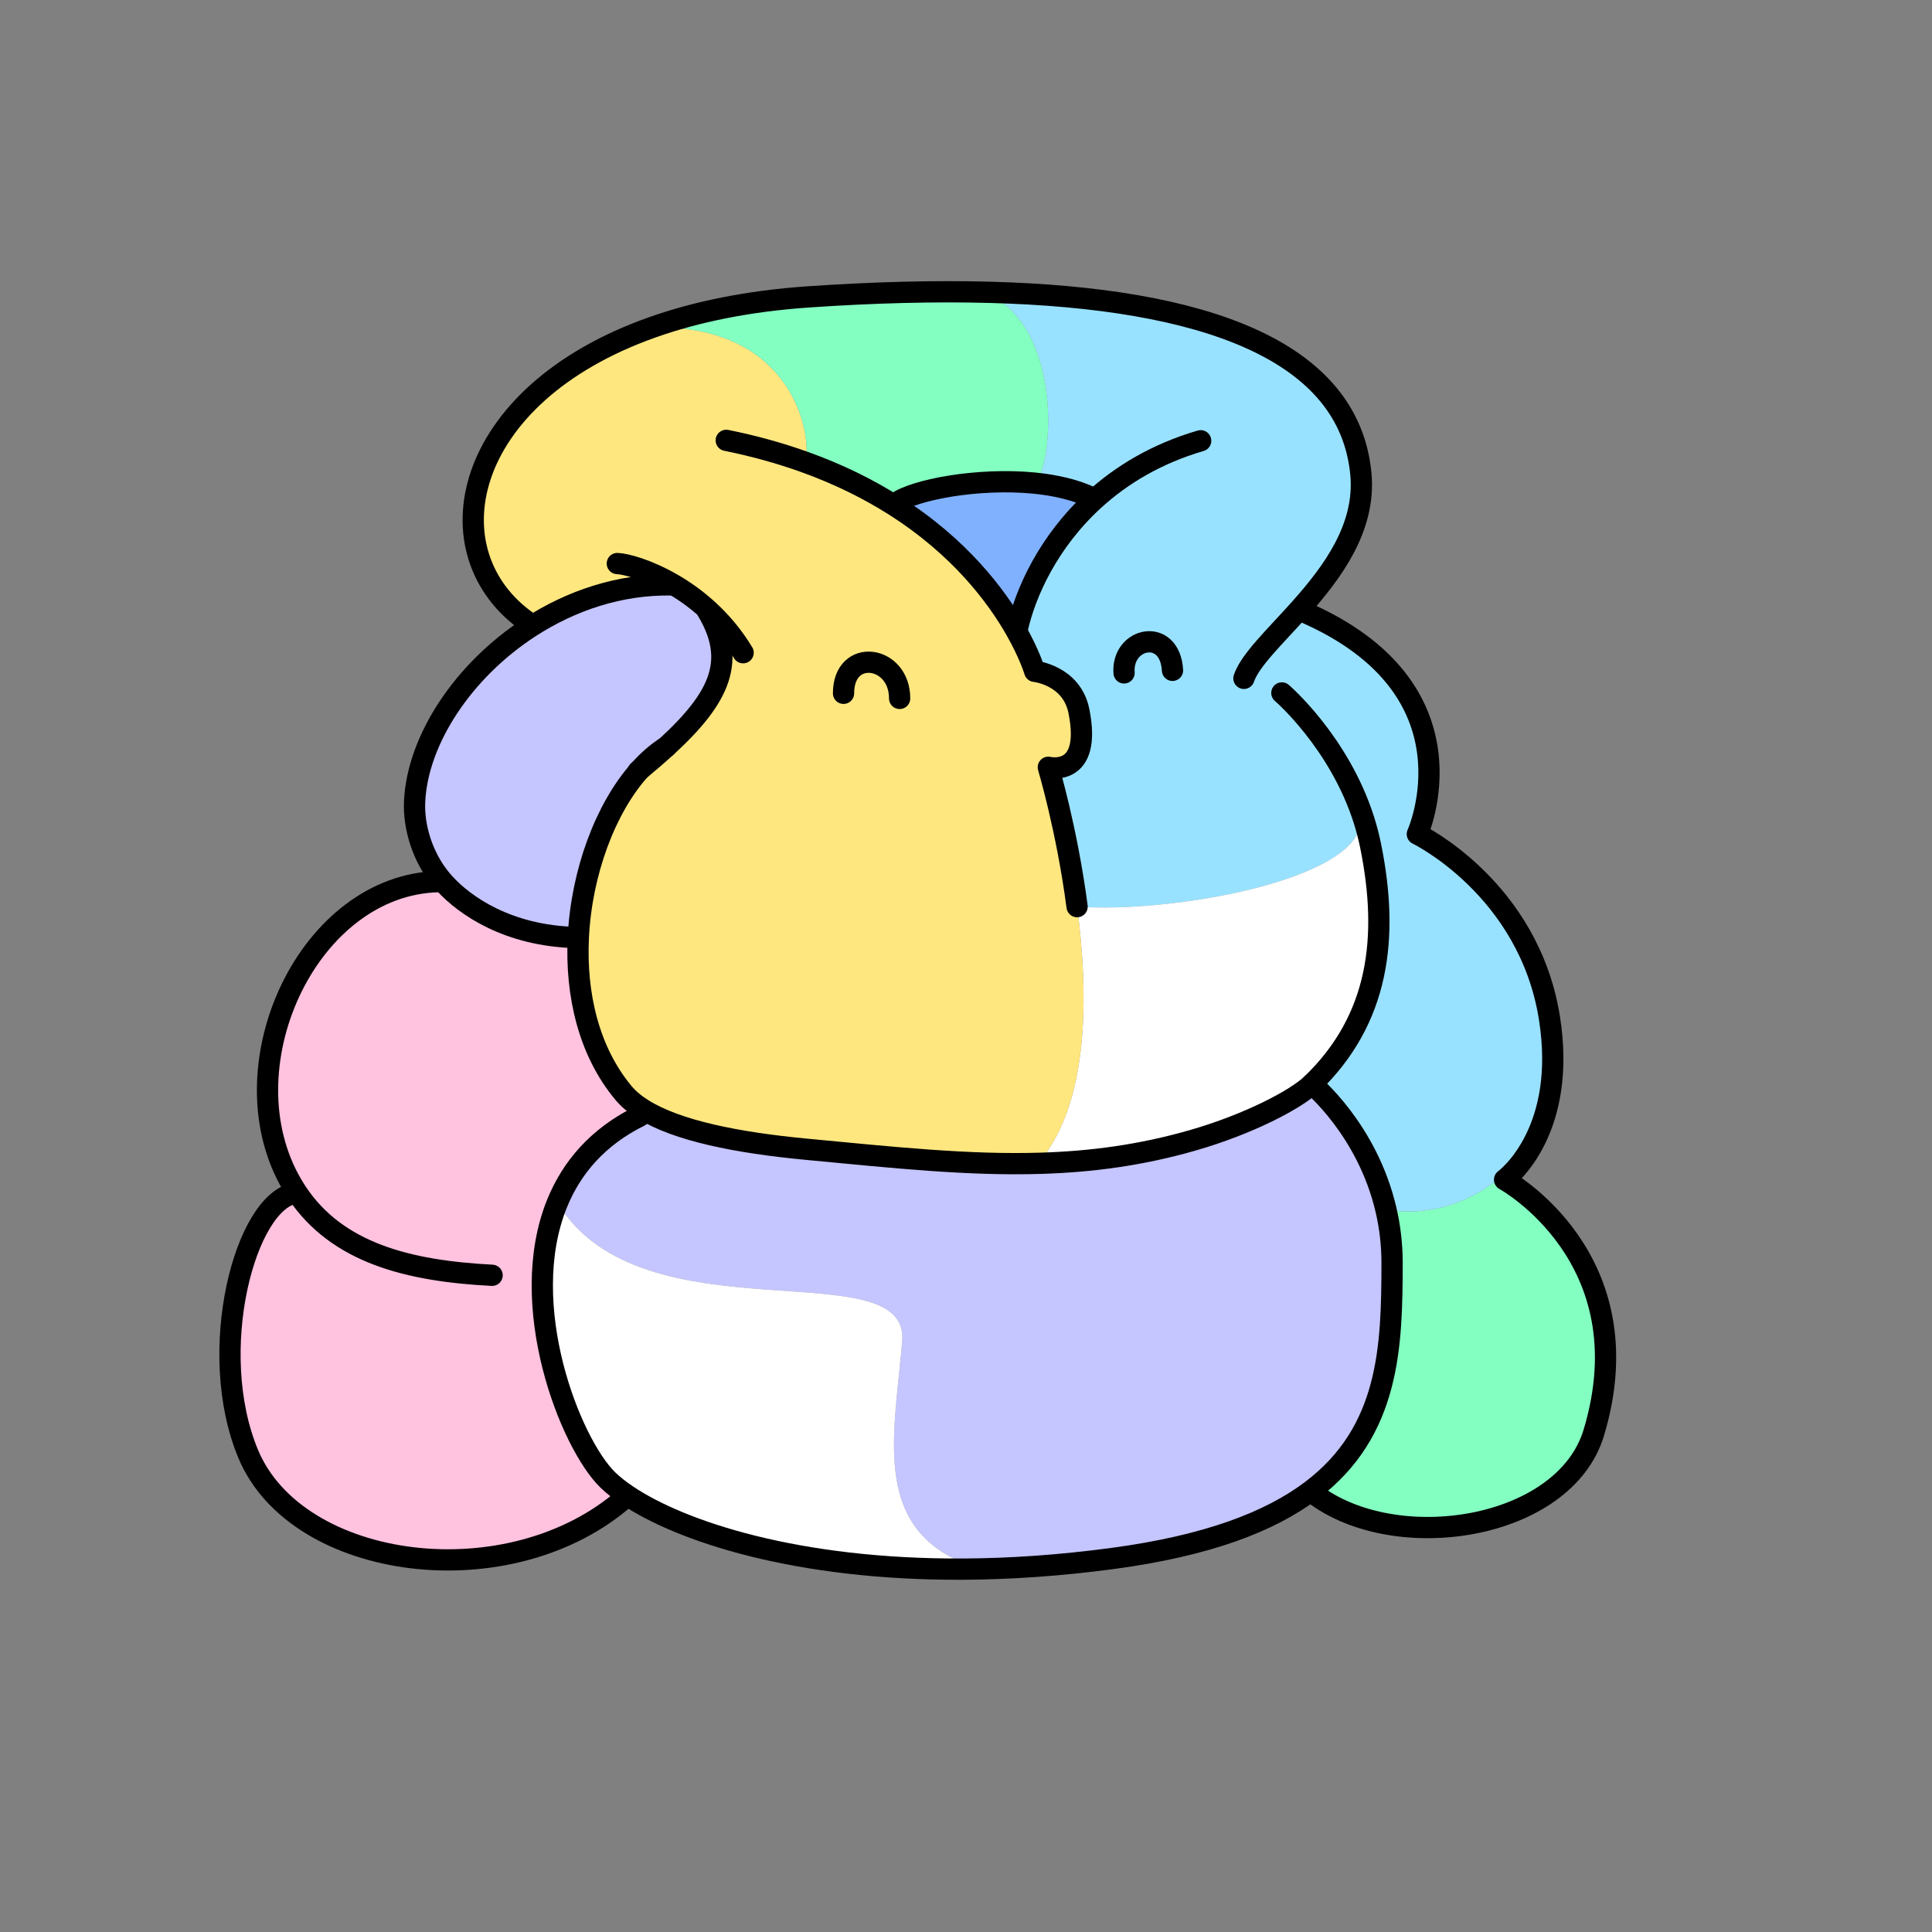
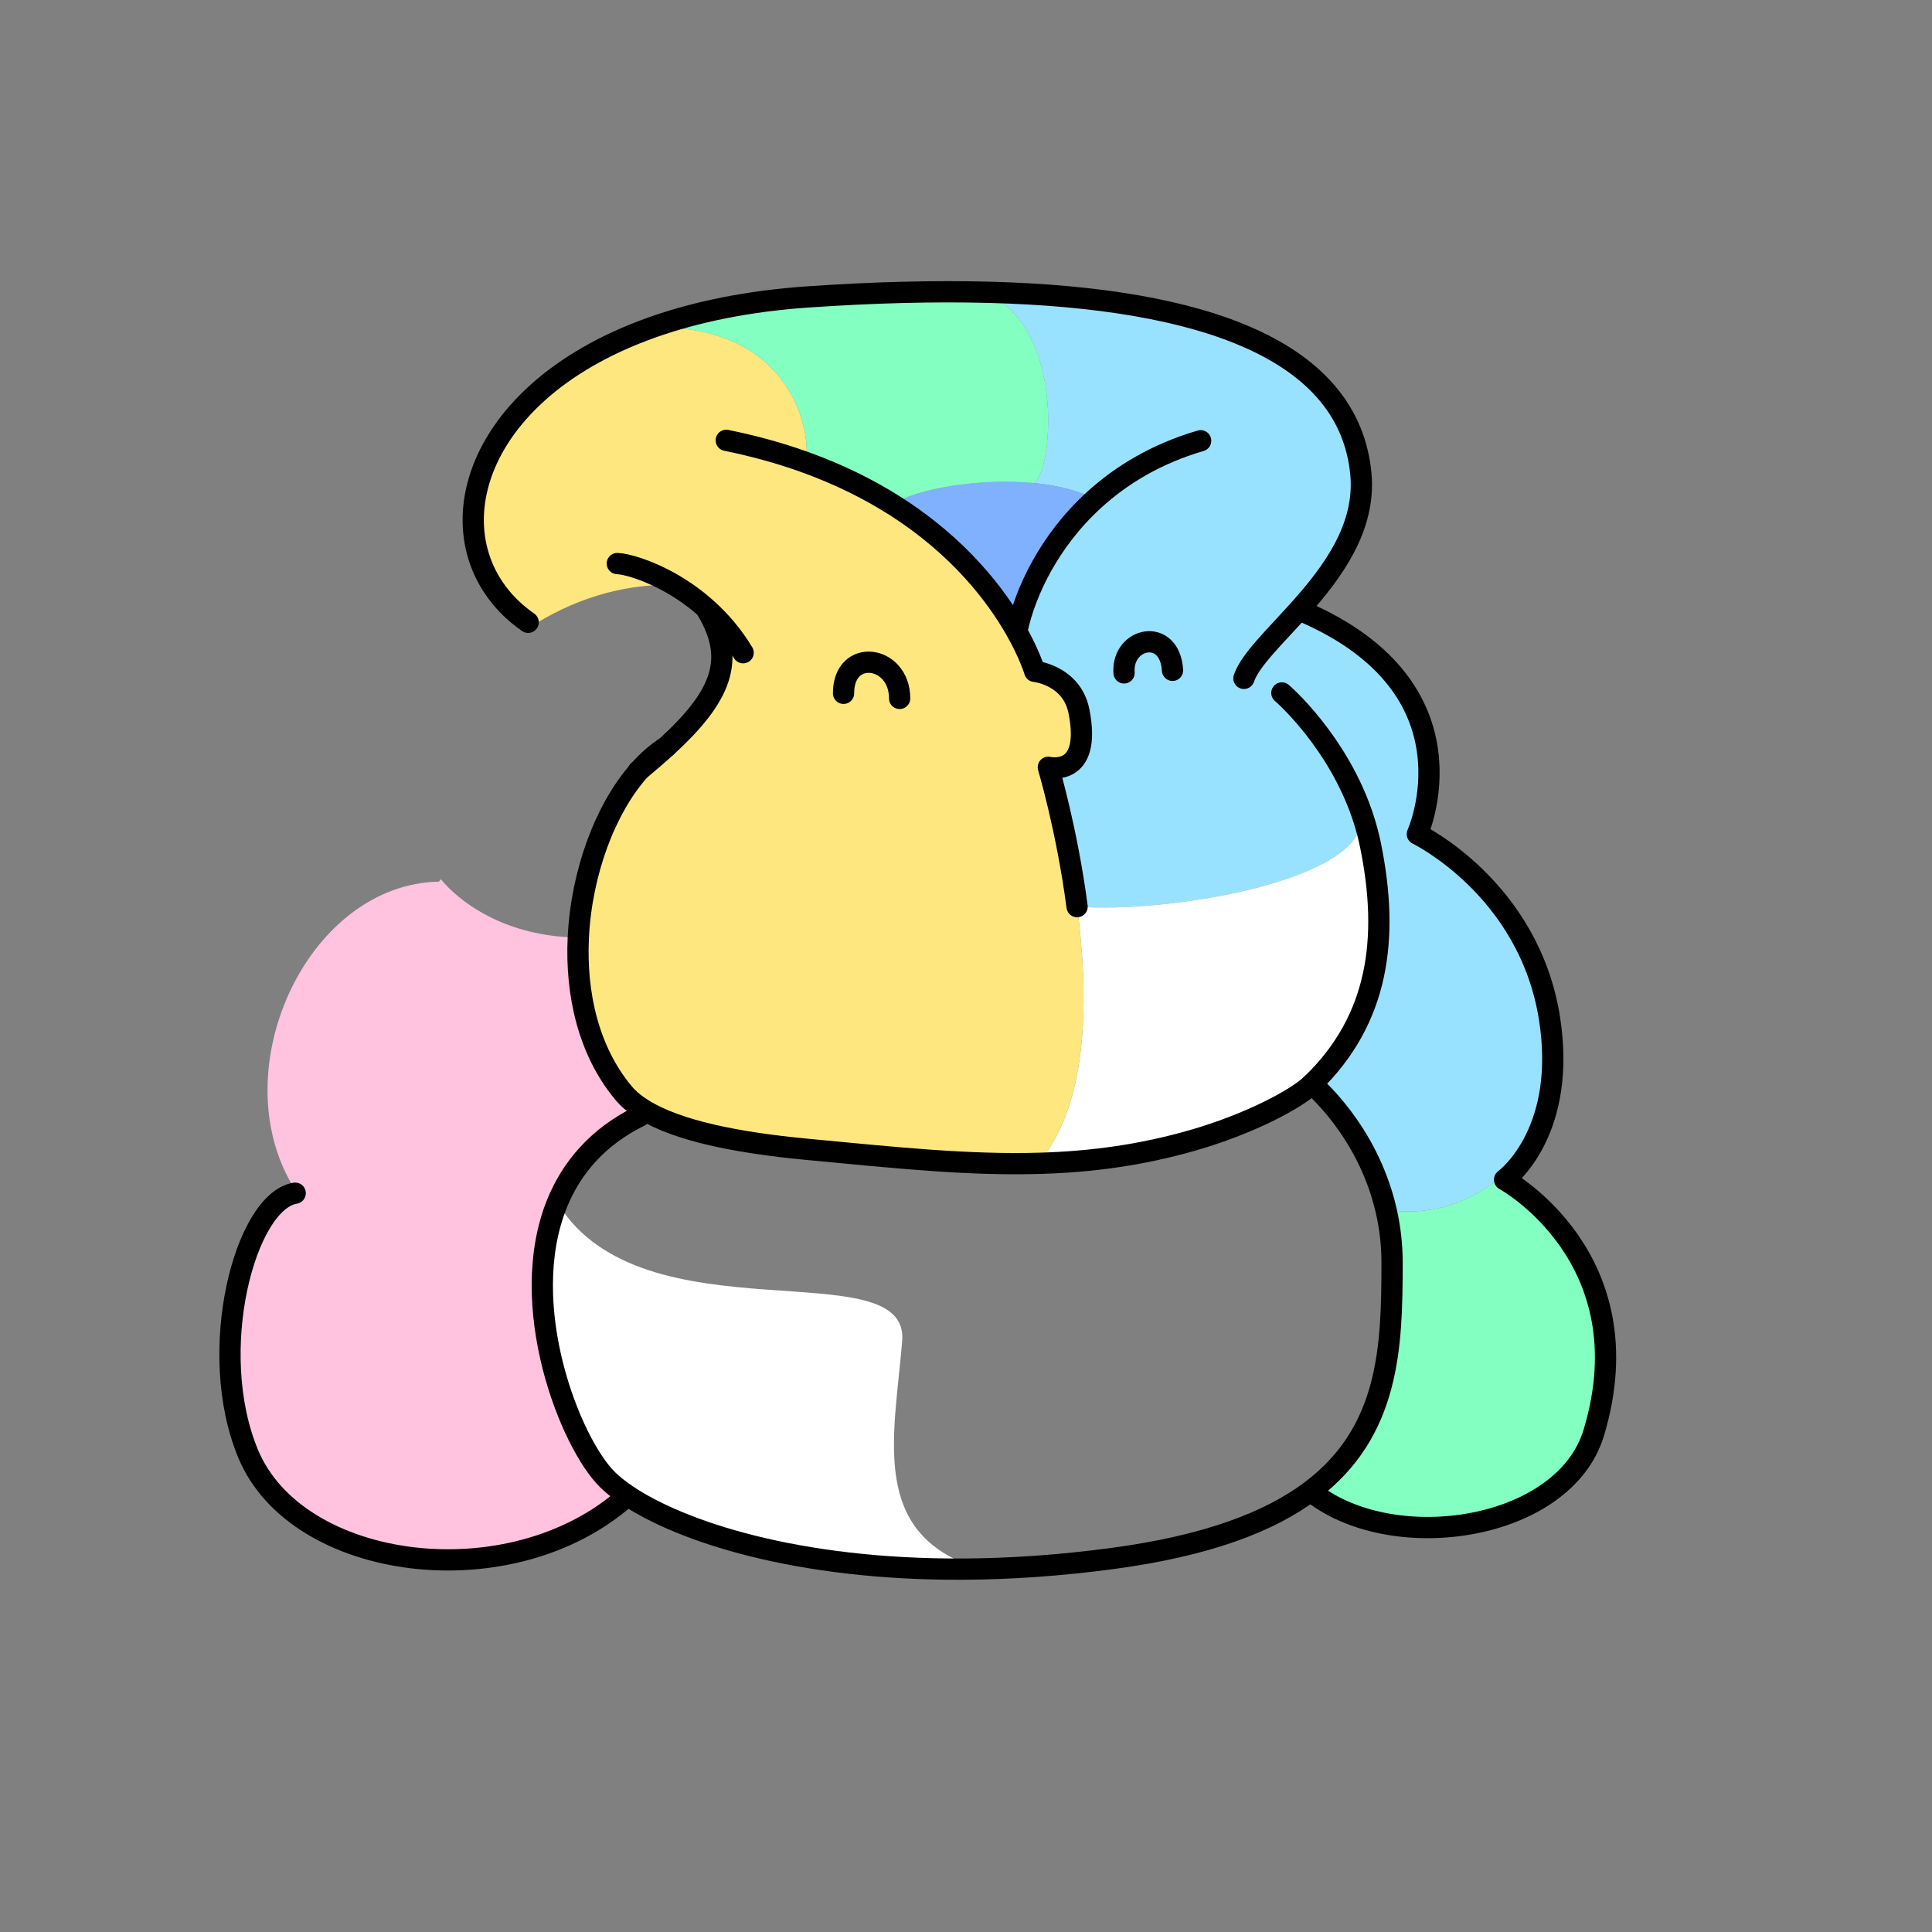
<svg xmlns="http://www.w3.org/2000/svg" id="Layer_2" viewBox="0 0 1000 1000">
  <rect x="0" y="0" width="1000" height="1000" fill="#808080" stroke="none" />
  <defs>
    <style>.cls-1,.cls-2{fill:none;}.cls-3{fill:#fff;}.cls-4{fill:#ffe780;}.cls-5{fill:#ffc2df;}.cls-6{fill:#80b1ff;}.cls-7{fill:#83ffc1;}.cls-8{fill:#c5c5ff;}.cls-9{fill:#99e2ff;}.cls-2{stroke:#000;stroke-linecap:round;stroke-linejoin:round;stroke-width:11px;}</style>
  </defs>
  <g id="Catalog_Wearables">
    <g>
      <rect class="cls-1" width="1000" height="1000" />
      <g>
        <g>
          <path class="cls-7" d="m778.76,610.6s73.49,40.24,46.19,130.95c-15.22,50.55-102.9,64.04-145.3,31.28l-.98-1.28c40.77-30.68,41.79-74.8,41.87-117.61.02-9.99-1.17-19.27-3.16-27.79,37.61,5.83,64.63-17.47,77.29-36.94l.24.12c-7.18,14.78-16.15,21.27-16.15,21.27Z" />
          <path class="cls-9" d="m672.82,315.15l1.73,1.46c92.99,40.14,59.06,115.11,59.06,115.11,0,0,57.81,27.95,68.41,95.4,4.48,28.5-.58,48.78-7.11,62.21l-.24-.12c-12.66,19.47-39.68,42.77-77.29,36.94-9.69-41.55-38.35-65.05-38.35-65.05,34.68-33.41,40.12-75.64,30.35-123.57-.92-4.49-2.07-8.84-3.39-13.02l-1.41.35c-1.68,31.09-98.94,47.92-147.08,44.42-5.26-40.05-14.89-72.14-14.89-72.14,0,0,22.77,5.61,15.84-29.04-3.73-18.68-22.89-20.62-22.89-20.62,0,0-2.51-8.62-9.75-21.36l.71-.41c4.23-19.2,16.3-45.57,39.82-67.02l-.84-.94c-8.57-4.21-19.15-6.62-30.26-7.71l.04-.42c8.91-3.96,16.83-76.23-22.77-97.02l.03-1.29c110.54,3,185.84,29.89,191.85,94.08,2.58,27.66-14.71,50.88-31.57,69.76Z" />
-           <path class="cls-8" d="m717.38,626.15c1.99,8.52,3.18,17.8,3.16,27.79-.08,42.81-1.1,86.93-41.87,117.61-21.41,16.12-53.77,28.53-102.71,35.1-27.67,3.72-53.48,5.41-77.3,5.53v-3.18c-47.53-19.8-35.65-67.33-31.69-114.85,3.96-47.52-134.65,0-178.21-71.28l-.35-.15c7.47-18.3,20.94-34.34,42.87-45.11l1.49-3.43c17.68,11.06,48.51,17.25,84.7,20.68,44.91,4.25,83.63,8.41,121.23,7.25,26.22-.8,51.9-4.18,78.75-11.91,28.92-8.33,53.3-21.12,61.58-29.1,0,0,28.66,23.5,38.35,65.05Z" />
          <path class="cls-3" d="m709.38,437.53c9.77,47.93,4.33,90.16-30.35,123.57-8.28,7.98-32.66,20.77-61.58,29.1-26.85,7.73-52.53,11.11-78.75,11.91l-.05-1.68c25.18-30.78,24.79-86.01,18.85-131.15,48.14,3.5,145.4-13.33,147.08-44.42l1.41-.35c1.32,4.18,2.47,8.53,3.39,13.02Z" />
          <path class="cls-6" d="m565.5,257.75l.84.94c-23.52,21.45-35.59,47.82-39.82,67.02l-.71.41c-9.98-17.57-28.98-42.97-62.83-64.44l.85-1.32c9.26-6.8,42.15-13.16,71.41-10.32,11.11,1.09,21.69,3.5,30.26,7.71Z" />
          <path class="cls-4" d="m348.1,302.29l-.27.46c-26.98-.52-52.4,8.17-73.67,21.99l-.79-2.64c-51.09-35.47-35.45-117.39,64.34-152.7,70-1.24,80.73,50.62,79.75,65.37l-1.51,4.18c18.2,6.5,33.76,14.31,47.03,22.73,33.85,21.47,52.85,46.87,62.83,64.44,7.24,12.74,9.75,21.36,9.75,21.36,0,0,19.16,1.94,22.89,20.62,6.93,34.65-15.84,29.04-15.84,29.04,0,0,9.63,32.09,14.89,72.14,5.94,45.14,6.33,100.37-18.85,131.15l.05,1.68c-37.6,1.16-76.32-3-121.23-7.25-36.19-3.43-67.02-9.62-84.7-20.68-4.09-2.55-7.47-5.36-10.05-8.46-18.15-21.76-24.78-51.29-23.39-80.4,1.62-33.77,14.04-66.98,31.81-86.86,5-4.14,9.58-8.09,13.73-11.89h.01c28.21-25.86,36.53-44.91,21.1-70.62l.33-.36c-6.02-5.48-12.27-9.87-18.21-13.3Z" />
          <path class="cls-7" d="m512.51,152.6c39.6,20.79,31.68,93.06,22.77,97.02l-.04.42c-29.26-2.84-62.15,3.52-71.41,10.32l-.85,1.32c-13.27-8.42-28.83-16.23-47.03-22.73l1.51-4.18c.98-14.75-9.75-66.61-79.75-65.37,22.57-7.99,49.45-13.6,80.84-15.74,33.36-2.28,64.89-3.14,93.99-2.35l-.03,1.29Z" />
          <path class="cls-3" d="m498.65,809v3.18c-86.08.46-146.2-19.51-174.03-38.21-4.04-2.71-7.4-5.4-10.06-7.99-19.33-18.86-47.67-90.5-26.15-143.26l.35.15c43.56,71.28,182.17,23.76,178.21,71.28-3.96,47.52-15.84,95.05,31.68,114.85Z" />
-           <path class="cls-8" d="m331.14,398.46c-17.77,19.88-30.19,53.09-31.81,86.86l-1.66-.07c-34.65-.99-56.92-16.27-67.65-28.05-.63-.69-1.25-1.41-1.84-2.13-9.51-11.6-14.22-27.07-13.57-40.36,1.56-31.82,25.1-67.61,59.55-89.97,21.27-13.82,46.69-22.51,73.67-21.99l.27-.46c5.94,3.43,12.19,7.82,18.21,13.3l-.33.36c15.43,25.71,7.11,44.76-21.1,70.61h-.01c-4.84,3.07-9.44,7.1-13.73,11.9Z" />
-           <path class="cls-5" d="m153.57,617.09c-1.39-2.1-2.7-4.3-3.94-6.6-32.76-60.7,10.66-152.82,77.56-154.16l.99-1.26c.59.72,1.21,1.44,1.84,2.13,10.73,11.78,33,27.06,67.65,28.05l1.66.07c-1.39,29.11,5.24,58.64,23.39,80.4,2.58,3.1,5.96,5.91,10.05,8.46l-1.49,3.43c-21.93,10.77-35.4,26.81-42.87,45.11-21.52,52.76,6.82,124.4,26.15,143.26,2.66,2.59,6.02,5.28,10.06,7.99l-.53.79c-59.74,52.99-170.28,38.52-195.61-22.17-22.24-53.28-1.56-130.83,24.31-135l.78-.5Z" />
+           <path class="cls-5" d="m153.57,617.09c-1.39-2.1-2.7-4.3-3.94-6.6-32.76-60.7,10.66-152.82,77.56-154.16l.99-1.26c.59.72,1.21,1.44,1.84,2.13,10.73,11.78,33,27.06,67.65,28.05c-1.39,29.11,5.24,58.64,23.39,80.4,2.58,3.1,5.96,5.91,10.05,8.46l-1.49,3.43c-21.93,10.77-35.4,26.81-42.87,45.11-21.52,52.76,6.82,124.4,26.15,143.26,2.66,2.59,6.02,5.28,10.06,7.99l-.53.79c-59.74,52.99-170.28,38.52-195.61-22.17-22.24-53.28-1.56-130.83,24.31-135l.78-.5Z" />
          <path class="cls-3" d="m331.14,398.46c4.29-4.8,8.89-8.83,13.73-11.89-4.15,3.8-8.73,7.75-13.73,11.89Z" />
        </g>
        <g>
          <path class="cls-2" d="m344.87,386.57c-4.84,3.06-9.44,7.09-13.73,11.89-17.77,19.88-30.19,53.09-31.81,86.86-1.39,29.11,5.24,58.64,23.39,80.4,2.58,3.1,5.96,5.91,10.05,8.46,17.68,11.06,48.51,17.25,84.7,20.68,44.91,4.25,83.63,8.41,121.23,7.25,26.22-.8,51.9-4.18,78.75-11.91,28.92-8.33,53.3-21.12,61.58-29.1,34.68-33.41,40.12-75.64,30.35-123.57-.92-4.49-2.07-8.84-3.39-13.02-12.84-40.45-42.5-65.85-42.5-65.85" />
          <path class="cls-2" d="m384.64,337.85c-5.34-8.88-11.7-16.24-18.33-22.26-6.02-5.48-12.27-9.87-18.21-13.3-12.74-7.38-24.05-10.43-28.58-10.6" />
          <path class="cls-2" d="m273.37,322.1c-51.09-35.47-35.45-117.39,64.34-152.7,22.57-7.99,49.45-13.6,80.84-15.74,33.36-2.28,64.89-3.14,93.99-2.35,110.54,3,185.84,29.89,191.85,94.08,2.58,27.66-14.71,50.88-31.57,69.76-13.03,14.58-25.81,26.56-28.97,35.97" />
          <path class="cls-2" d="m526.52,325.71c4.23-19.2,16.3-45.57,39.82-67.02,14.04-12.8,32.16-23.84,55.12-30.55" />
          <path class="cls-2" d="m375.91,227.92c14.59,2.95,27.9,6.7,40.04,11.03,18.2,6.5,33.76,14.31,47.03,22.73,33.85,21.47,52.85,46.87,62.83,64.44,7.24,12.74,9.75,21.36,9.75,21.36,0,0,19.16,1.94,22.89,20.62,6.93,34.65-15.84,29.04-15.84,29.04,0,0,9.63,32.09,14.89,72.14" />
-           <path class="cls-2" d="m565.5,257.75c-8.57-4.21-19.15-6.62-30.26-7.71-29.26-2.84-62.15,3.52-71.41,10.32" />
-           <path class="cls-2" d="m347.83,302.75c-26.98-.52-52.4,8.17-73.67,21.99-34.45,22.36-57.99,58.15-59.55,89.97-.65,13.29,4.06,28.76,13.57,40.36.59.72,1.21,1.44,1.84,2.13,10.73,11.78,33,27.06,67.65,28.05" />
-           <path class="cls-2" d="m227.19,456.33c-66.9,1.34-110.32,93.46-77.56,154.16,1.24,2.3,2.55,4.5,3.94,6.6,20.81,31.46,57.73,40.77,101.14,43" />
          <path class="cls-2" d="m152.79,617.59c-25.87,4.17-46.55,81.72-24.31,135,25.33,60.69,135.87,75.16,195.61,22.17" />
          <path class="cls-2" d="m331.28,577.61c-21.93,10.77-35.4,26.81-42.87,45.11-21.52,52.76,6.82,124.4,26.15,143.26,2.66,2.59,6.02,5.28,10.06,7.99,27.83,18.7,87.95,38.67,174.04,38.21,23.82-.12,49.63-1.81,77.3-5.53,48.94-6.57,81.3-18.98,102.71-35.1,40.77-30.68,41.79-74.8,41.87-117.61.02-9.99-1.17-19.27-3.16-27.79-9.69-41.55-38.35-65.05-38.35-65.05" />
          <path class="cls-2" d="m674.55,316.61c92.99,40.14,59.06,115.11,59.06,115.11,0,0,57.81,27.95,68.41,95.4,4.48,28.5-.58,48.78-7.11,62.21-7.18,14.78-16.15,21.27-16.15,21.27,0,0,73.49,40.24,46.19,130.95-15.22,50.55-102.9,64.04-145.3,31.28" />
          <path class="cls-2" d="m436.61,358.86c0-23.77,29.04-19.81,29.04,2.64" />
          <path class="cls-2" d="m581.81,348.29c-1.32-18.48,23.76-23.76,25.08-1.32" />
          <path class="cls-2" d="m330.34,399.12c.27-.22.54-.44.8-.66,5-4.14,9.58-8.09,13.73-11.89h.01c28.21-25.86,36.53-44.91,21.1-70.62" />
        </g>
      </g>
    </g>
  </g>
</svg>